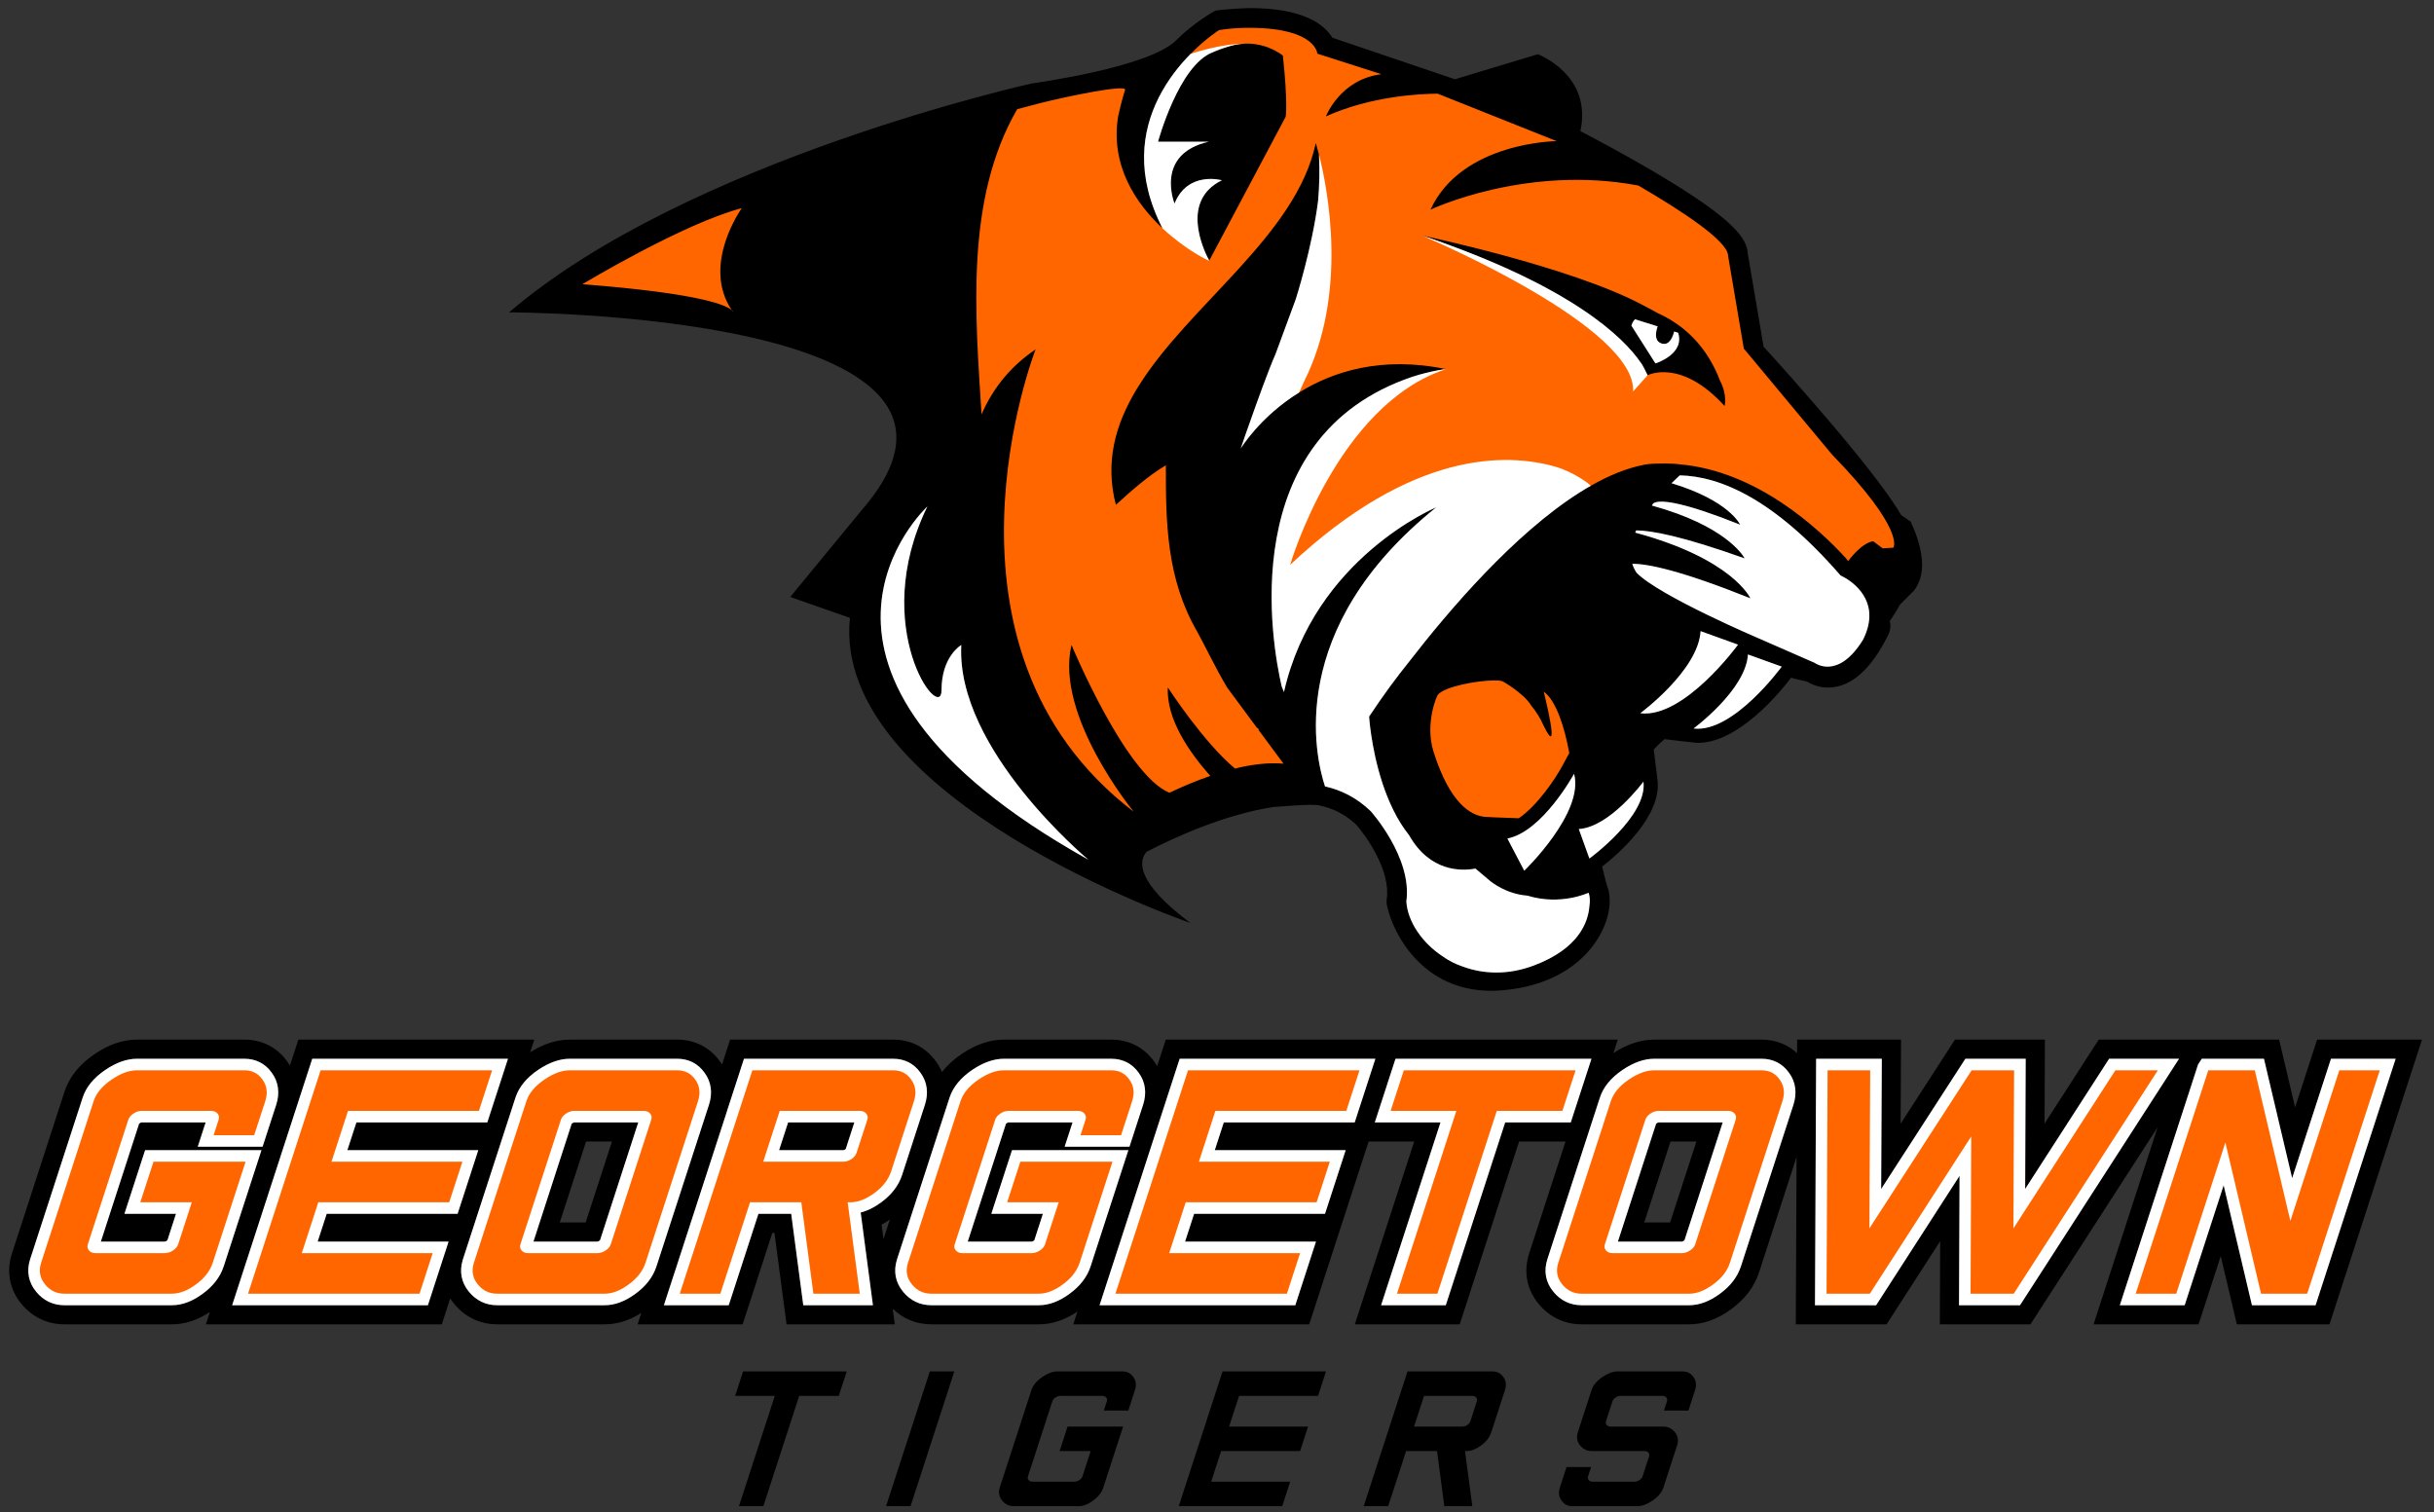
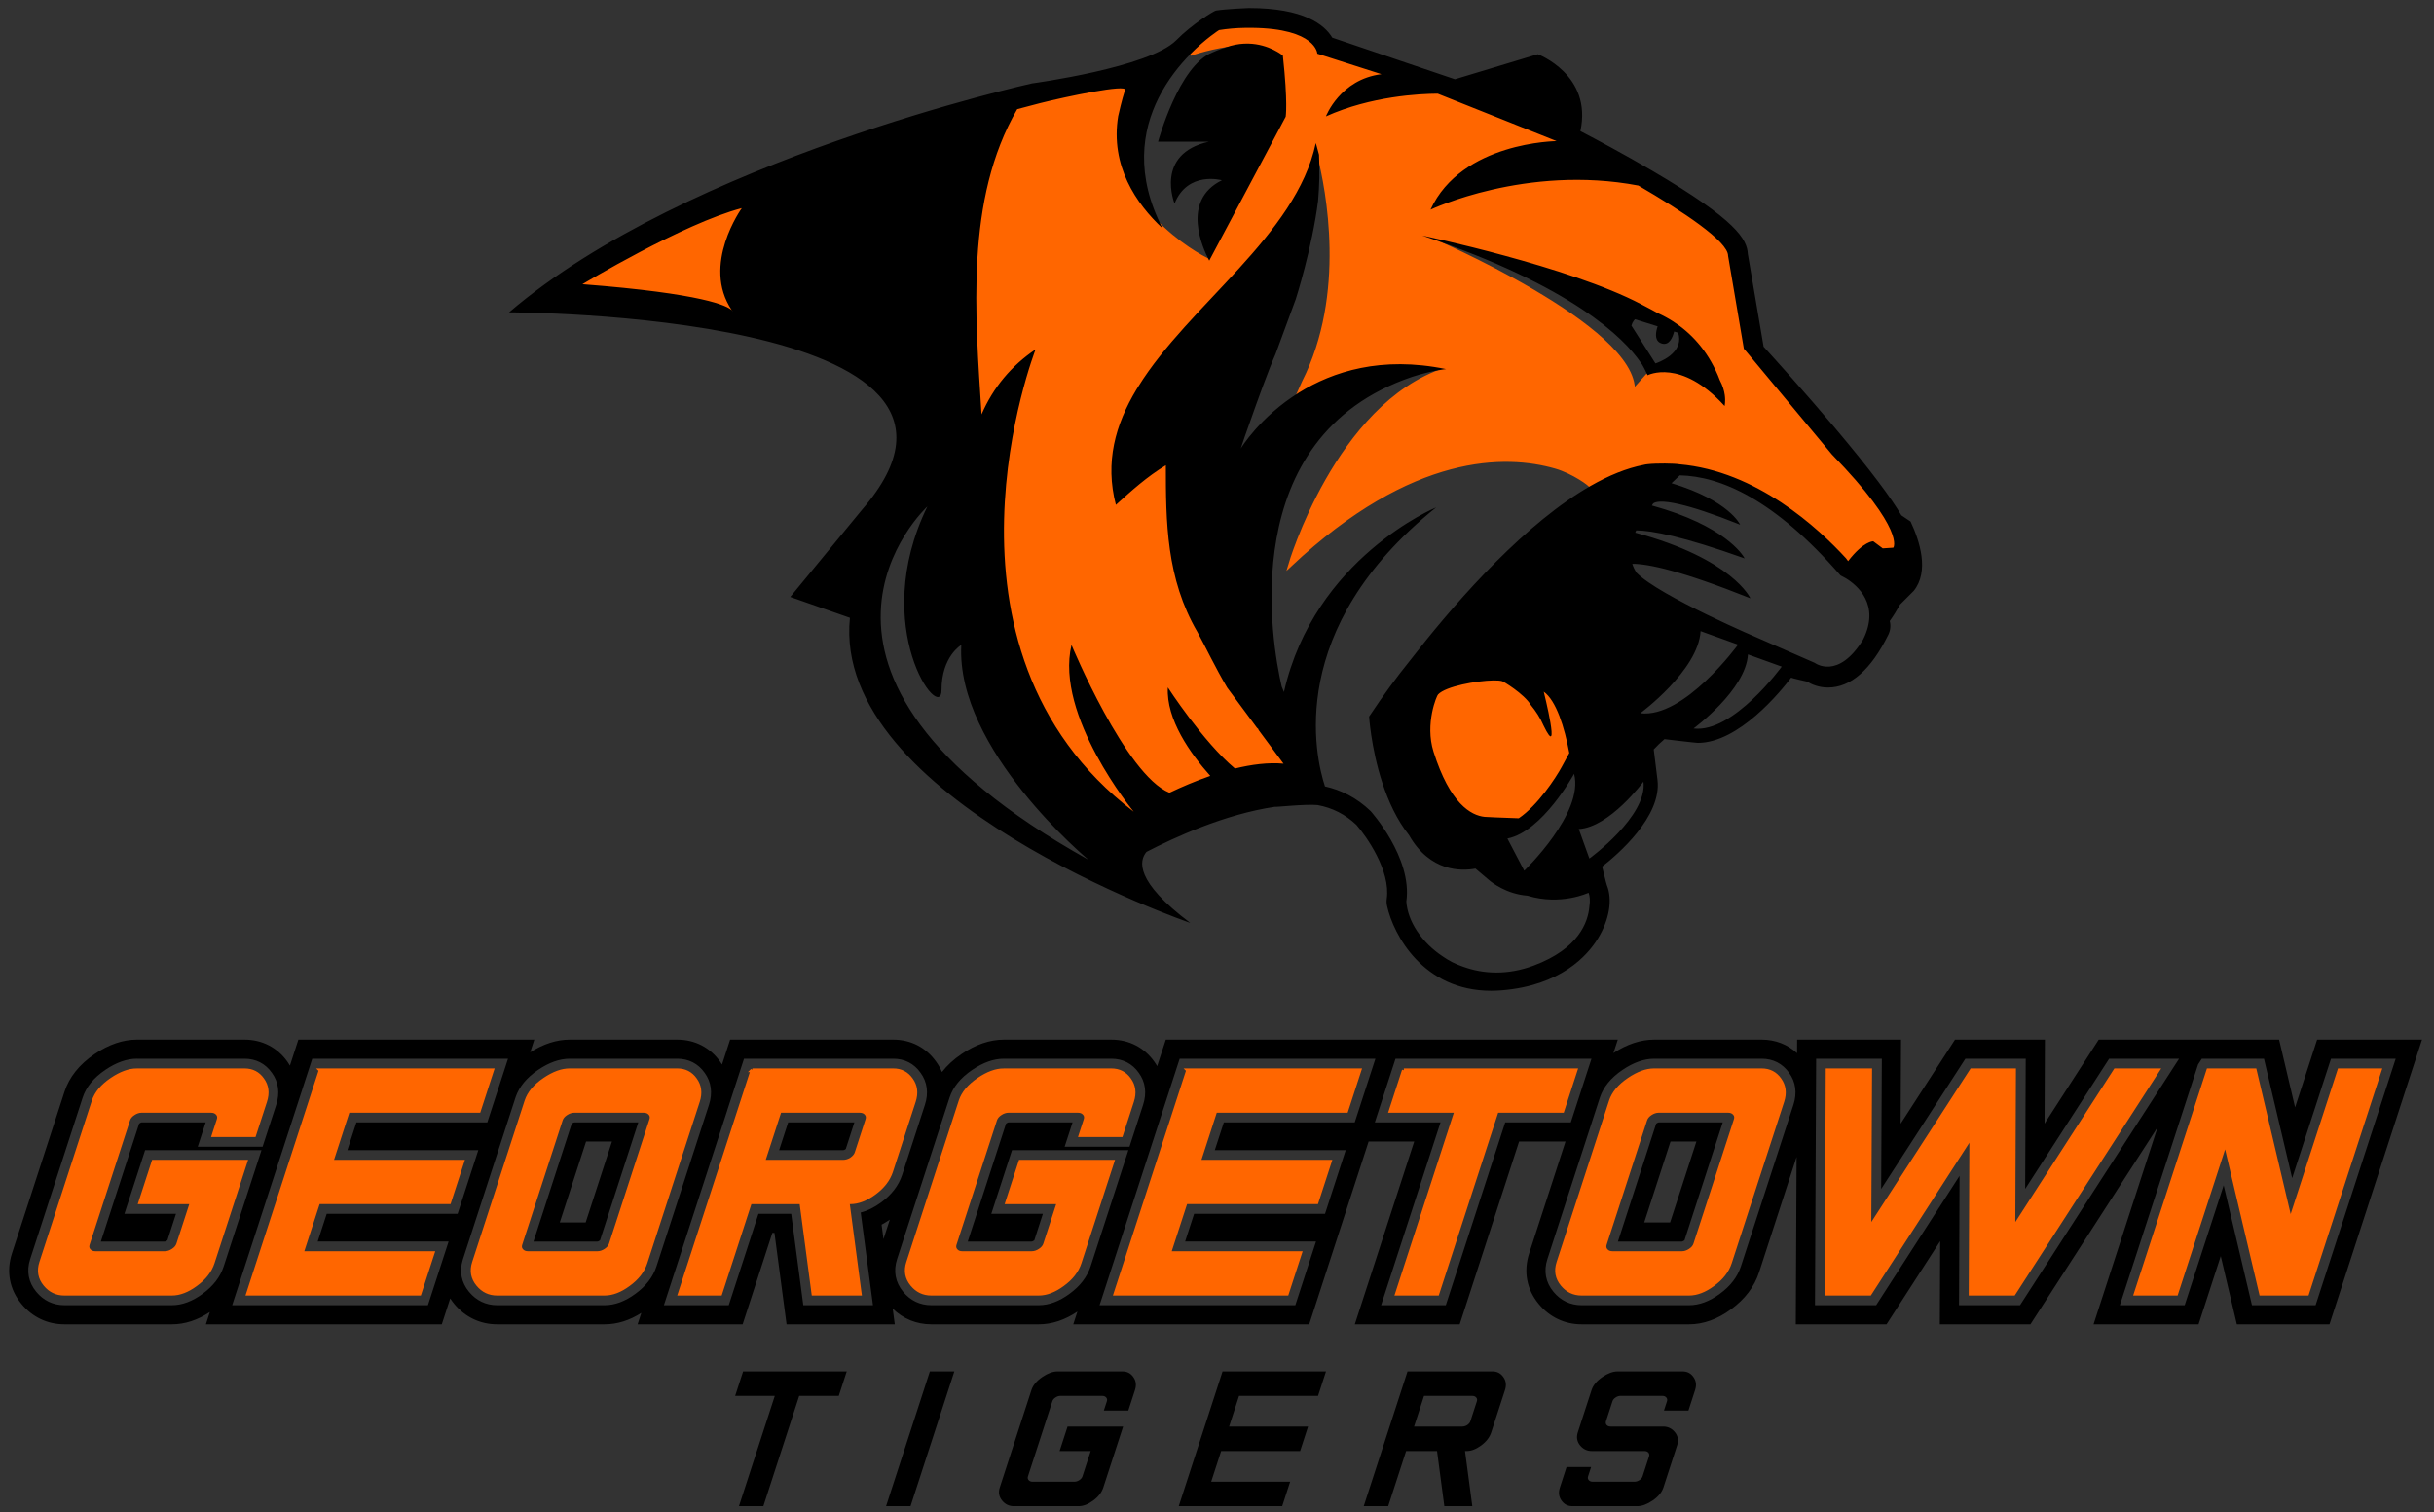
<svg xmlns="http://www.w3.org/2000/svg" xml:space="preserve" height="214.3" viewBox="0 0 344.91 214.301" width="344.91" version="1.1">
  <rect x="0" y="0" width="344.91" height="214.301" fill="#333333" stroke="none" />
  <g transform="matrix(1.25 0 0 -1.25 -214.8 604.15)">
    <g style="" transform="matrix(.35 0 0 .35 201.63 258.61)">
      <path d="m503.24 8.023c-0.838-0.01-1.703-0.01-2.596 0.002-3.87 0.045-7.456 0.38-10.781 0.91-0.005 0.004-5.383 3.382-11.613 9.713 2.526-1.021 13.752-4.237 21.693-4.215 9.464-0.491 15.744 4.82 15.744 4.82 2.09 19.172 1.154 24.744 1.154 24.744l-30.967 58.277c0.184 0.345-9.388-4.204-18.9-13.088-10.657-9.942-21.222-25.331-17.963-45.391 0.15-0.866 1.637-7.077 2.615-10.043 0.064-0.18 0.125-0.37 0.189-0.557 0.91-2.51-23.598 2.59-34.396 5.316-2.948 0.744-6.046 1.557-9.281 2.443-21.177 36.533-16.958 83.237-14.441 123.57 4.737-10.908 12.032-19.681 21.885-26.312 0 0-47.242 120.81 39.732 187.19 0 0-32.044-38.912-25.184-67.516 0 0 21.86 52.639 39.652 59.83 4.818-2.291 10.507-4.741 16.527-6.826-8.078-9.053-17.898-22.846-17.186-35.812 0 0 14.292 22.082 27.174 32.84 6.724-1.641 13.508-2.528 19.662-1.971l-10.797-14.58-12.01-16.211c-4.841-8.16-8.79-16.602-12.053-22.508-12.647-21.743-12.783-44.63-12.783-67.518-7.584 4.578-13.913 10.299-20.232 16.023-4.501-17.311-0.217-32.501 8.338-46.715 0.232-0.391 0.49-0.777 0.729-1.158 20.591-33.211 63.961-61.214 71.871-98.605 0 0 0.548 1.695 1.314 4.727 3.545 13.981 11.883 56.386-6.193 92.105l-1.865 4.164c13.624-8.465 33.292-14.863 59.424-9.486 0.059 0.001 0.13 0.01 0.16 0.008-0.109 0.031-0.351 0.121-0.363 0.125-43.921 14.503-62.863 79.139-62.863 79.139 49.388-46.331 87.554-45.432 107.49-39.707 7.227 2.077 14.166 7.195 14.162 7.748 7.288-4.178 14.543-7.185 21.564-8.537 0.349-0.102 0.896-0.191 1.543-0.262 3.575-0.403 10.818-0.326 12.854 0.051 31.251 2.681 56.323 25.883 67.473 38.072l0.828 1.131c6.311-8.209 10.188-8.029 10.188-8.029l3.838 2.859 4.293-0.283s5.149-6.867-24.889-37.77l-35.477-42.631-0.141-0.023-6.404-37.738c0-5.903-18.44-18.054-36.314-28.451-45.415-8.649-84.17 9.76-84.17 9.76 12.591-27.465 51.061-27.75 51.061-27.75l-48.14-19.213c-7.167 0.031-26.937 0.949-45.254 9.19 0 0 5.701-15.014 22.471-17.084l-25.963-8.315s-0.409-10.153-26.4-10.453zm-206.61 72.995c-23.755 6.216-64.535 30.805-64.535 30.805 49.254 3.808 58.703 8.798 60.516 10.559-12.508-18.459 4.019-41.363 4.019-41.363zm275.46 11.08s59.671 12.53 88.691 27.84c3.103 1.593 5.801 3.076 6.746 3.603 2.081 0.951 4.163 2.057 6.207 3.371 7.043 4.527 13.621 11.407 18.082 21.789 0.272 0.644 0.526 1.318 0.781 1.986 1.208 2.244 1.772 4.305 2.006 5.986h0.002c0.374 2.694-0.075 4.436-0.076 4.441-17.76-19.505-31.166-12.432-31.166-12.432l-5.867 6.572v-0.006l-0.014 0.012c1.526-25.936-82.395-61.793-82.395-61.793l-2.998-1.371zm28.842 180.14c-6.732 0.097-19.352 2.372-22.408 5.686-0.469 0.29-5.416 11.782-1.844 23.145 6.636 21.08 15.184 25.83 20.711 26.4 0.034 0.005 6.897 0.381 13.807 0.57 7.698-5.21 14.993-16.362 17.369-20.738l3.094-5.68c-1.907-10.37-5.324-21.291-10.348-24.82 0 0 7.272 28.918-0.119 13.617-1.298-3.034-3.104-5.765-5.057-8.146-2.748-4.664-11.597-9.883-11.676-9.738-0.737-0.223-1.976-0.317-3.529-0.295zm-549.2 157.84c-3.139 0-6.534 1.241-10.188 3.721-3.837 2.59-6.288 5.532-7.356 8.816l-21.242 65.377c-1.066 3.28-0.523 6.221 1.627 8.816 2.041 2.484 4.629 3.723 7.769 3.723h43.529c3.103 0 6.333-1.239 9.695-3.723 3.485-2.519 5.771-5.461 6.863-8.816l13.291-40.902h-37.289l-5.338 16.428h20.859l-5.512 16.973c-0.32 0.985-1.012 1.826-2.08 2.519-1.074 0.726-2.218 1.096-3.422 1.096h-27.977c-1.168 0-2.056-0.37-2.658-1.096-0.616-0.693-0.759-1.535-0.438-2.519l16.365-50.371c0.32-0.987 1.012-1.827 2.078-2.522 1.076-0.73 2.199-1.096 3.367-1.096h27.975c1.205 0 2.113 0.366 2.715 1.096 0.617 0.695 0.76 1.534 0.439 2.522l-2.027 6.238h16.428l4.465-13.742c1.091-3.358 0.715-6.298-1.135-8.816-1.748-2.48-4.172-3.721-7.275-3.721h-43.531zm74.371 0-29.389 90.453h69.428l5.338-16.426h-53.004l6.691-20.59h53.002l5.336-16.426h-52.998l6.686-20.59h53l5.34-16.422h-69.43zm100.85 0c-3.143 0-6.538 1.241-10.191 3.721-3.837 2.59-6.288 5.532-7.357 8.816l-21.242 65.377c-1.066 3.28-0.523 6.222 1.627 8.816 2.041 2.484 4.63 3.723 7.771 3.723h43.529c3.103 0 6.33-1.239 9.695-3.723 3.482-2.519 5.772-5.461 6.863-8.816l21.242-65.377c1.091-3.358 0.712-6.298-1.135-8.816-1.75-2.48-4.172-3.721-7.275-3.721h-43.527zm73.957 0-29.393 90.453h16.428l12.023-37.014h20.754l4.893 37.014h18.781l-4.893-37.014h1.092c3.067 0 6.276-1.226 9.625-3.67 3.498-2.555 5.79-5.511 6.881-8.865l9.217-28.367c1.092-3.358 0.711-6.298-1.133-8.816-1.75-2.478-4.156-3.721-7.223-3.721h-57.053zm101.81 0c-3.14 0-6.537 1.241-10.188 3.721-3.836 2.59-6.292 5.532-7.359 8.816l-21.24 65.377c-1.066 3.28-0.524 6.221 1.625 8.816 2.041 2.484 4.63 3.723 7.771 3.723h43.531c3.102 0 6.332-1.239 9.693-3.723 3.486-2.519 5.772-5.461 6.863-8.816l13.291-40.902h-37.289l-5.34 16.428h20.863l-5.514 16.973c-0.321 0.985-1.013 1.826-2.078 2.519-1.077 0.726-2.218 1.096-3.422 1.096h-27.979c-1.17 0-2.058-0.37-2.658-1.096-0.617-0.693-0.76-1.535-0.441-2.519l16.369-50.371c0.321-0.987 1.01-1.827 2.076-2.522 1.076-0.73 2.202-1.096 3.369-1.096h27.979c1.204 0 2.106 0.366 2.707 1.096 0.617 0.695 0.765 1.534 0.445 2.522l-2.029 6.238h16.426l4.467-13.742c1.092-3.358 0.714-6.298-1.135-8.816-1.748-2.48-4.173-3.721-7.273-3.721h-43.531zm74.576 0-29.391 90.453h69.428l5.336-16.426h-53l6.689-20.588h53.002l5.34-16.428h-53.004l6.688-20.588h53.004l5.338-16.424h-69.43zm87.373 0-5.338 16.424h26.611l-24.051 74.029h16.369l24.053-74.029h26.555l5.342-16.424h-69.541zm101.34 0c-3.143 0-6.538 1.241-10.195 3.721-3.832 2.59-6.284 5.532-7.348 8.816l-21.246 65.377c-1.069 3.28-0.527 6.222 1.625 8.816 2.043 2.484 4.632 3.723 7.773 3.723h43.529c3.102 0 6.331-1.239 9.693-3.723 3.486-2.519 5.774-5.461 6.863-8.816l21.242-65.377c1.092-3.358 0.715-6.298-1.133-8.816-1.75-2.48-4.175-3.721-7.277-3.721h-43.527zm70.234 0-0.424 90.453h17.521l41.057-63.682-0.268 63.682h17.467l58.355-90.453h-17.193l-41.275 64.002 0.266-64.002h-17.189l-41.387 64.002 0.318-64.002h-17.248zm154.13 0-29.391 90.453h16.43l19.887-61.215 14.441 61.215h18.67l29.393-90.453h-16.375l-19.82 60.992-14.396-60.992h-18.838zm-661.49 16.424h27.977c1.167 0 2.055 0.366 2.66 1.096 0.614 0.695 0.759 1.534 0.438 2.522l-16.365 50.371c-0.32 0.985-1.013 1.826-2.078 2.519-1.077 0.726-2.201 1.096-3.369 1.096h-27.977c-1.205 0-2.109-0.37-2.711-1.096-0.617-0.693-0.761-1.535-0.441-2.519l16.367-50.371c0.32-0.987 1.014-1.827 2.08-2.522 1.077-0.73 2.216-1.096 3.42-1.096zm83.102 0h32.307c1.204 0 2.11 0.367 2.711 1.096 0.616 0.695 0.761 1.534 0.441 2.522l-4.34 13.357c-0.321 0.985-1.02 1.841-2.1 2.572-1.062 0.695-2.196 1.041-3.4 1.041h-32.307l6.688-20.588zm355.96 0h27.975c1.169 0 2.054 0.366 2.66 1.096 0.613 0.695 0.758 1.534 0.439 2.522l-16.365 50.371c-0.32 0.985-1.014 1.826-2.076 2.519-1.08 0.726-2.203 1.096-3.371 1.096h-27.979c-1.205 0-2.107-0.37-2.709-1.096-0.616-0.693-0.763-1.535-0.443-2.519l16.369-50.371c0.32-0.987 1.014-1.827 2.08-2.522 1.076-0.73 2.215-1.096 3.42-1.096z" transform="matrix(.8 0 0 -.8 -82.153 639.43)" stroke="#f60" stroke-width="1.5" fill="#f60" />
      <path d="m502.04 0c-0.496 0-9.541 0.405-13.441 1.027-0.805 0.131-9.602 5.445-16.061 12.006-10.905 11.085-58.424 17.49-58.424 17.49s-139.62 30.898-211.71 92.697c0 0 212.26-0.001 142.87 79.949 0.031 0.018-29.025 35.277-29.025 35.277l24.152 8.455c-7.462 73.606 137.8 123.51 137.8 123.51-22.443-16.827-20.746-25.24-17.715-28.771 11.213-5.812 31.778-15.264 51.943-18.238 0.358 0.181 12.143-1.149 17.262-0.709 6.045 1.092 11.243 3.741 15.764 8.014 4.134 4.71 13.907 18.633 12.303 29.928-0.134 0.946-0.095 1.904 0.104 2.84 2.599 11.902 14.753 34.42 42.129 34.42 1.4 0 2.836-0.061 4.279-0.176 23.88-1.935 34.686-13.994 38.994-21.016 4.597-7.484 5.987-15.732 3.617-21.527-0.244-0.594-1.479-5.817-1.92-7.562 6.202-4.827 24.23-20.264 22.41-35.105l-1.522-12.326c1.369-1.482 2.828-2.883 4.357-4.17 0 0 12.668 1.514 13.486 1.514 16.626 0 33.578-20.856 37.793-26.412 0.123 0.197 6.385 1.588 6.385 1.588 1.901 1.162 4.817 2.414 8.551 2.414 9.187 0 17.403-7.197 24.408-21.385 0.874-1.768 1.041-3.736 0.578-5.537 1.536-2.172 2.941-4.439 4.164-6.672l5.561-5.557c6.297-7.878 2.506-19.984-1.285-28.053-1.234-0.876-2.491-1.725-3.746-2.527-4.038-6.844-11.895-17.626-26.967-35.492-12.116-14.354-24.48-28.036-28.803-32.779l-6.387-37.566c-0.305-5.846-4.523-13.622-38.652-33.639-11.327-6.639-22.52-12.618-29.141-16.072 4.96-22.852-17.254-31.129-17.254-31.129l-33.54 10.136-49.65-16.834c-3.22-5.361-11.65-11.996-33.63-11.996zm1.199 8.021c25.991 0.3 26.4 10.455 26.4 10.455l25.963 8.312c-16.77 2.071-22.471 17.084-22.471 17.084 18.317-8.24 38.087-9.156 45.254-9.188l48.146 19.203s-38.47 0.285-51.062 27.75c0 0 38.755-18.406 84.17-9.758 17.874 10.397 36.314 22.548 36.314 28.451l6.404 37.736 0.141 0.023 35.477 42.631c30.038 30.902 24.889 37.77 24.889 37.77l-4.293 0.285-3.838-2.861s-3.877-0.179-10.188 8.029l-0.828-1.131c-11.15-12.189-36.222-35.391-67.473-38.072-2.036-0.377-9.279-0.454-12.854-0.051-0.647 0.071-1.194 0.161-1.543 0.264-7.021 1.352-14.276 4.358-21.564 8.537-1.518 0.863-3.028 1.766-4.551 2.728-26.369 16.746-52.587 47.316-68.812 68.293-5.315 6.595-10.611 13.79-15.811 21.637-0.324 0.472-0.494 0.725-0.494 0.725s0.18 2.94 0.863 7.523c1.51 10.098 5.453 28.168 15.299 40.482 8.462 14.91 21.134 14.607 26.898 13.545l5.746 4.865c0.692 0.588 6.7 5.461 15.291 6.096 13.529 4.151 24.756-1.182 24.756-1.182 0.532 1.318 0.682 3.245 0.332 5.504-0.517 6.468-4.35 17.161-22.52 23.967-10.544 3.957-20.436 3.465-28.691 0.441-3.023-1.012-5.667-2.391-7.977-4.002-8.778-5.736-14.423-14.437-14.928-22.355 2.527-17.808-14.463-36.619-14.463-36.619-5.695-5.487-12.036-8.55-18.479-9.992-3.956-12.069-16.152-63.833 45.016-112.96 0 0-49.305 20.406-61.619 74.754l-0.926-2.244c-3.916-16.959-19.301-100.96 52.865-125.38 8.059-2.607 13.689-3.123 13.689-3.123-0.021-0.001-0.045-0.009-0.068-0.012-26.132-5.376-45.799 1.024-59.424 9.488-15.98 9.92-23.643 22.699-23.643 22.699 0.01-0.034 0.023-0.067 0.039-0.107 1.138-3.464 2.328-6.844 3.533-10.182 3.174-9.038 7.755-21.724 10.529-27.992l8.184-22.209s6.629-20.71 9.043-39.85c0.519-5.982 0.674-12.171 0.373-18.629-0.767-3.031-1.314-4.727-1.314-4.727-7.91 37.391-51.28 65.393-71.871 98.604-0.238 0.383-0.496 0.769-0.729 1.16-8.555 14.214-12.838 29.402-8.336 46.713 6.319-5.725 12.647-11.443 20.23-16.021 0 22.887 0.138 45.774 12.783 67.518 3.263 5.906 7.212 14.346 12.053 22.506l12.01 16.213c0.23 0.233 0.467 0.466 0.707 0.688-0.031 0.042-0.079 0.069-0.117 0.107l10.207 13.785c-6.154-0.557-12.938 0.328-19.662 1.969-12.882-10.756-27.174-32.84-27.174-32.84-0.712 12.967 9.108 26.76 17.186 35.814-6.02 2.083-11.709 4.534-16.527 6.824-17.793-7.191-39.652-59.828-39.652-59.828-6.861 28.604 25.184 67.514 25.184 67.514-86.974-66.375-39.732-187.18-39.732-187.18-9.852 6.632-17.147 15.403-21.885 26.311-2.517-40.33-6.735-87.033 14.441-123.57 3.237-0.886 6.333-1.7 9.281-2.443 10.799-2.726 35.306-7.826 34.396-5.314-0.064 0.185-0.125 0.375-0.189 0.555-0.978 2.966-2.465 9.178-2.615 10.043-3.259 20.06 7.306 35.452 17.963 45.393-11.078-21.517-8.319-39.414-1.6-52.816 3.654-7.284 8.473-13.245 12.875-17.723 6.23-6.331 11.608-9.711 11.613-9.715 3.325-0.53 6.911-0.863 10.781-0.908 0.893-0.011 1.757-0.014 2.596-0.004zm-1.559 6.385c-0.566-0.012-1.145-0.003-1.736 0.027-2.237 0.112-4.651 0.546-7.201 1.457-3.14 0.952-5.445 2.039-5.445 2.039-13.736 5.202-22.127 36.176-22.127 36.176h20.602c-22.127 4.943-13.934 25.047-13.934 25.047 5.35-13.334 19.17-9.418 19.17-9.418-16.654 8.184-7.758 27.587-5.133 32.541l30.965-58.279s0.936-5.571-1.154-24.742c0 0-5.519-4.669-14.006-4.848zm-205.05 66.614s-16.527 22.903-4.019 41.361c0.427 0.414 0.432 0.65 0.432 0.65-0.154-0.21-0.286-0.434-0.432-0.65-1.812-1.759-11.262-6.752-60.516-10.561 0 0 40.781-24.586 64.535-30.801zm275.46 11.078c61.234 20.659 81.823 41.761 88.391 51.311 0.112 0.116 0.317 0.381 0.67 0.961 0.068 0.102 0.098 0.142 0.059 0.09 0.46 0.771 1.146 2.057 2.158 4.225 0 0 13.403-7.074 31.164 12.434 0 0 0.452-1.746 0.076-4.443h-0.002c-0.234-1.68-0.797-3.744-2.004-5.988-0.256-0.669-0.511-1.342-0.783-1.986-4.46-10.382-11.037-17.261-18.08-21.787-2.045-1.314-4.129-2.421-6.211-3.371-0.945-0.527-3.641-2.01-6.746-3.603-29.019-15.31-88.691-27.84-88.691-27.84zm86.18 33.922 1.965 0.613 2.008 0.629 5.191 1.623c-0.707 2.054-1.389 5.366 0.934 6.65 0.225 0.121 0.471 0.234 0.766 0.314 2.954 0.846 4.349-2.377 4.977-4.873l1.336 0.416 0.312 0.098c0.557 1.77 0.507 3.333 0.076 4.697-0.061 0.198-0.126 0.384-0.205 0.57-1.311 3.222-4.74 5.255-6.992 6.297-0.862 0.395-1.54 0.65-1.869 0.76-0.139 0.049-0.23 0.078-0.23 0.078l-2.193-3.453-7.533-11.848c0.215-0.812 0.55-1.484 0.975-2.031 0.151-0.196 0.311-0.375 0.484-0.541zm18.119 63.191c16.397 0.351 38.266 9.624 65.018 40.439l0.053 0.029c-0.019 0.006-0.035 0.007-0.053 0.01l2.269 1.223c4.595 2.82 13.961 10.658 6.969 24.744-10.194 16.638-19.605 9.475-19.605 9.475l-22.266-9.742s-40.571-17.256-49.861-26.736c-0.79-1.175-1.366-2.384-1.754-3.633 6.316-0.03 19.661 2.701 47.826 13.969 0 0-7.098-15.96-46.631-26.59 0.12-0.304 0.251-0.606 0.387-0.908 6.285 0.033 18.843 2.393 43.914 11.338 0 0-0.03-0.056-0.068-0.135-0.369-0.669-2.377-3.952-7.965-8.088-5.598-4.138-14.779-9.121-29.527-13.178 0.009-0.071 0.372-0.645 0.531-0.836 0.937-0.729 3.512-1.34 10.584 0.297 5.293 1.213 13.103 3.685 24.623 8.293 0 0-4.345-9.739-27.785-16.793 1.208-1.194 2.345-2.259 3.342-3.178zm-304.62 12.592c-24.032 49.207 5.721 88.117 5.721 74.389 0-13.739 8.014-18.311 8.014-18.311-2.292 42.341 51.492 86.969 51.492 86.969-137.32-76.672-65.227-143.05-65.227-143.05zm313.05 50.477 15.166 5.469s-21.799 29.977-39.588 27.775c0 0 23.5-17.302 24.422-33.244zm19.174 9.441 13.676 4.928s-19.651 27.035-35.703 25.051c0 0 21.194-15.609 22.027-29.979zm-103.06 10.52c1.553-0.022 2.793 0.071 3.529 0.295 0.08-0.144 8.926 5.074 11.676 9.738 1.951 2.382 3.757 5.114 5.057 8.146 7.39 15.302 0.119-13.617 0.119-13.617 5.025 3.53 8.441 14.45 10.346 24.818l-3.09 5.682c-2.376 4.378-9.672 15.528-17.369 20.738-6.91-0.189-13.775-0.564-13.811-0.568-5.526-0.572-14.074-5.322-20.709-26.402-3.572-11.362 1.377-22.854 1.846-23.145 3.055-3.314 15.675-5.588 22.406-5.686zm32.664 37.795c4.21 15.81-20.176 39.24-20.176 39.24l-6.82-13.03c14.284-2.826 27.002-26.215 27.002-26.215zm28.09 3.168c1.723 14.006-21.893 31.143-21.893 31.143l-4.291-11.945c12.543-0.72 26.184-19.197 26.184-19.197zm-609.94 104.46c-5.653 0-11.428 1.972-17.137 5.848-6.166 4.168-10.274 9.305-12.209 15.266l-21.242 65.38c-2.393 7.364-1.018 14.668 3.84 20.527 4.374 5.324 10.539 8.254 17.357 8.254h43.531c5.239 0 10.431-1.705 15.381-4.986l-1.619 4.986h95.523l3.404-10.486c0.493 0.764 1.038 1.512 1.637 2.232 4.373 5.324 10.537 8.254 17.355 8.254h43.531c5.052 0 10.063-1.571 14.854-4.627l-1.504 4.627h42.521l12.025-37.014h0.859l4.894 37.014h43.814l-0.842-6.35c4.201 4.112 9.659 6.35 15.615 6.35h43.531c5.333 0 10.615-1.772 15.646-5.168l-1.682 5.168h95.523l13.4-41.244 10.658-32.781h18.455l-24.051 74.025h42.467l24.049-74.025h18.795l-14.697 45.238c-2.398 7.37-1.02 14.68 3.84 20.533 4.375 5.324 10.536 8.254 17.355 8.254h43.531c5.797 0 11.54-2.07 16.963-6.076 5.647-4.08 9.479-9.141 11.396-15.033l15.164-46.672-0.32 67.781h17.219 19.533l21.707-33.67-0.139 33.67h17.24 19.447l51.477-79.789-25.926 79.789h42.52l8.98-27.627 6.514 27.627h18.828 18.68l37.453-115.27h-42.463l-8.912 27.424-6.473-27.424h-21.246-5.066-11.359-35.365l-21.93 34.004 0.141-34.004h-19.314-17.092l-22.012 34.043 0.17-34.043h-42.07l-0.027 5.484c-3.851-3.55-8.792-5.484-14.326-5.484h-43.531c-5.436 0-10.983 1.843-16.488 5.436l1.768-5.436h-87.482-8.152-87.373l-3.49 10.732c-0.35-0.594-0.71-1.183-1.125-1.75-4.082-5.793-10.267-8.982-17.416-8.982h-43.531c-5.654 0-11.426 1.972-17.139 5.848-3.203 2.165-5.836 4.602-7.914 7.269-0.618-1.449-1.389-2.839-2.342-4.143-4.085-5.786-10.25-8.975-17.361-8.975h-66.07l-3.277 10.092c-0.24-0.372-0.458-0.755-0.723-1.117-4.084-5.786-10.268-8.975-17.412-8.975h-43.529c-5.279 0-10.663 1.742-15.998 5.125l1.664-5.125h-95.527l-3.418 10.518c-0.315-0.52-0.628-1.043-0.99-1.543-4.087-5.786-10.268-8.975-17.414-8.975h-43.531zm0 7.736h43.531c4.626 0 8.462 1.968 11.092 5.699 2.687 3.666 3.317 8.172 1.762 12.957l-5.518 16.967h-26.252l3.201-9.848-25.873-0.002c-0.097 0-0.318-0-0.738 0.287-0.272 0.176-0.338 0.255-0.338 0.258l-15.477 47.71h25.818c0.184 0 0.418-0.034 0.797-0.291 0.276-0.178 0.342-0.258 0.342-0.258l3.457-10.695h-20.873l8.375-25.773h47.115l-15.279 47.021c-1.399 4.3-4.281 8.057-8.57 11.16-4.126 3.045-8.32 4.606-12.43 4.606h-43.531c-4.527 0-8.461-1.88-11.381-5.43-3.171-3.824-4.027-8.403-2.461-13.225l21.244-65.39c1.39-4.28 4.48-8.061 9.184-11.238 4.42-3 8.729-4.525 12.805-4.525zm70.977 0h79.254l-8.375 25.773h-53.002l-3.652 11.238h53.004l-8.375 25.773h-53.002l-3.654 11.244h53.004l-8.375 25.77h-79.254l32.428-99.799zm104.24 0h43.527c4.626 0 8.463 1.968 11.094 5.699 2.689 3.666 3.315 8.172 1.76 12.957l-21.244 65.377c-1.399 4.3-4.279 8.057-8.568 11.16-4.125 3.045-8.322 4.606-12.432 4.606h-43.531c-4.526 0-8.46-1.88-11.381-5.43-3.112-3.756-3.978-8.242-2.525-12.969l4.908-15.109 12.031-37.014h-0.004l4.486-13.803c1.433-4.16 4.477-7.846 9.07-10.949 4.42-3 8.732-4.525 12.809-4.525zm70.562 0h60.447c4.59 0 8.408 1.968 11.039 5.699 2.688 3.666 3.316 8.172 1.762 12.957l-9.217 28.365c-1.396 4.295-4.279 8.061-8.57 11.195-2.743 2.003-5.492 3.355-8.213 4.039l4.963 37.543h-28.207l-4.894-37.014h-13.26l-12.025 37.014h-26.254l4.236-13.031c0.037-0.113 0.092-0.227 0.127-0.342l21.244-65.381c0.029-0.09 0.042-0.177 0.07-0.266l6.752-20.779zm105.2 0h43.531c4.627 0 8.462 1.969 11.092 5.703 2.688 3.663 3.318 8.168 1.758 12.953l-5.514 16.967h-26.252l3.203-9.848-25.875-0.002c-0.087 0-0.32-0-0.742 0.287-0.27 0.174-0.334 0.252-0.334 0.252l-15.479 47.717h25.82c0.181 0 0.42-0.034 0.797-0.291 0.276-0.178 0.34-0.258 0.34-0.258l3.457-10.695h-20.875l8.379-25.773h47.115l-15.279 47.021c-1.4 4.3-4.282 8.057-8.57 11.16-4.126 3.045-8.322 4.606-12.432 4.606h-43.531c-4.528 0-8.459-1.88-11.379-5.43-3.172-3.824-4.027-8.403-2.461-13.225l21.24-65.375c1.393-4.287 4.486-8.069 9.185-11.244 4.416-3 8.728-4.525 12.805-4.525zm71.184 0h79.252l-8.375 25.773h-53l-3.654 11.238h53.004l-8.377 25.773h-53l-3.65 11.244h53l-8.375 25.77h-79.252l32.428-99.799zm87.389 0h79.348l-8.375 25.773h-26.557l-24.053 74.025h-26.197l24.053-74.025h-26.594l8.375-25.773zm104.72 0h43.531c4.625 0 8.46 1.968 11.092 5.699 2.689 3.666 3.317 8.172 1.762 12.957l-21.244 65.377c-1.399 4.3-4.282 8.057-8.568 11.16-4.129 3.045-8.325 4.606-12.432 4.606h-43.531c-4.527 0-8.46-1.88-11.381-5.43-3.173-3.824-4.029-8.405-2.457-13.227l21.24-65.379c1.389-4.28 4.478-8.059 9.182-11.238 4.42-3 8.731-4.525 12.807-4.525zm65.584 0h26.598l-0.266 52.727 34.092-52.727h24.428l-0.221 52.711 33.992-52.711h28.314l-64.387 99.799h-24.703l0.217-52.381-33.77 52.381h-24.762l0.467-99.799zm156.14 0h25.18l11.412 48.355 15.719-48.355h26.193l-32.428 99.799h-25.762l-11.457-48.568-15.783 48.568h-26.252l31.67-97.457 1.508-2.342zm-658.84 25.773c-0.184 0-0.422 0.034-0.795 0.287-0.276 0.18-0.342 0.258-0.342 0.258l-15.475 47.711h25.873c0.087 0 0.316 0.001 0.748-0.293v-0.002c0.271-0.176 0.336-0.253 0.336-0.256l15.471-47.703-25.816-0.002zm86.496 0-3.65 11.238h25.875c0.206 0 0.469-0.03 0.852-0.283 0.184-0.123 0.262-0.226 0.262-0.229l3.471-10.725-26.809-0.002zm352.57 0c-0.187 0-0.424 0.034-0.797 0.287-0.275 0.18-0.346 0.258-0.346 0.258l-15.473 47.711h25.875c0.086 0 0.315 0.001 0.748-0.293v-0.002c0.268-0.176 0.334-0.253 0.334-0.256l15.475-47.703-25.816-0.002zm-434.38 7.736h10.482l-10.652 32.781h-10.479l10.648-32.781zm439.06 0h10.482l-10.652 32.781h-10.482l10.652-32.781zm-316.09 31.629-2.564 7.889-0.771-5.834c1.118-0.599 2.23-1.297 3.336-2.055zm-59.402 61.459-3.221 9.908h16.053l-14.508 44.658h9.875l14.514-44.658h16.018l3.223-9.908h-41.953zm75.613 0-17.729 54.566h9.908l17.732-54.566h-9.912zm51.703 0c-1.891 0-3.942 0.746-6.146 2.244-2.314 1.566-3.792 3.337-4.438 5.318l-12.814 39.441c-0.643 1.983-0.318 3.756 0.982 5.318 1.231 1.498 2.792 2.246 4.684 2.246h26.262c1.87 0 3.822-0.748 5.85-2.246 2.103-1.521 3.481-3.292 4.139-5.318l8.02-24.674h-22.496l-3.219 9.91h12.586l-3.328 10.238c-0.196 0.594-0.612 1.099-1.252 1.522-0.651 0.437-1.339 0.656-2.066 0.656h-16.881c-0.705 0-1.238-0.219-1.602-0.656-0.37-0.422-0.458-0.928-0.264-1.522l9.875-30.389c0.191-0.595 0.606-1.1 1.252-1.52 0.649-0.44 1.327-0.662 2.031-0.662h16.879c0.725 0 1.269 0.222 1.633 0.662 0.373 0.419 0.46 0.924 0.27 1.52l-1.227 3.766h9.912l2.693-8.293c0.66-2.023 0.432-3.795-0.684-5.318-1.054-1.498-2.518-2.244-4.389-2.244h-26.262zm66.797 0-17.729 54.566h41.881l3.221-9.908h-31.977l4.037-12.418h31.975l3.217-9.912h-31.971l4.035-12.42h31.975l3.221-9.908h-41.885zm74.887 0-17.727 54.568h9.906l7.256-22.33h12.521l2.951 22.33h11.33l-2.955-22.33h0.662c1.852 0 3.788-0.737 5.807-2.213 2.107-1.542 3.491-3.325 4.148-5.352l5.562-17.111c0.656-2.023 0.43-3.795-0.686-5.318-1.055-1.498-2.508-2.244-4.357-2.244h-34.42zm85.098 0c-1.894 0-3.944 0.746-6.148 2.244-2.316 1.566-3.787 3.337-4.434 5.318l-5.561 17.109c-0.652 2.007-0.328 3.792 0.969 5.356 1.241 1.476 2.804 2.213 4.697 2.213h21.271c0.725 0 1.274 0.208 1.65 0.625 0.362 0.441 0.445 0.959 0.252 1.553l-2.619 8.061c-0.192 0.594-0.611 1.099-1.252 1.522-0.649 0.437-1.337 0.656-2.064 0.656h-16.881c-0.705 0-1.234-0.219-1.602-0.656-0.37-0.422-0.46-0.928-0.266-1.522l1.225-3.766h-9.941l-2.693 8.291c-0.66 2.026-0.436 3.797 0.684 5.318 1.049 1.498 2.514 2.246 4.389 2.246h26.262c1.887 0 3.942-0.748 6.144-2.246 2.312-1.562 3.794-3.336 4.436-5.318l5.559-17.113c0.652-2.002 0.327-3.782-0.971-5.348-1.236-1.476-2.8-2.213-4.697-2.213h-21.271c-0.707 0-1.238-0.214-1.611-0.629-0.364-0.438-0.446-0.96-0.256-1.553l2.621-8.059c0.191-0.595 0.605-1.1 1.252-1.52 0.645-0.44 1.324-0.662 2.031-0.662h16.875c0.729 0 1.272 0.222 1.637 0.662 0.369 0.419 0.46 0.924 0.266 1.52l-1.223 3.766h9.912l2.689-8.293c0.662-2.023 0.435-3.795-0.682-5.318-1.055-1.498-2.518-2.244-4.389-2.244h-26.26zm-78.406 9.908h19.488c0.727 0 1.27 0.22 1.637 0.66 0.369 0.419 0.456 0.926 0.264 1.522l-2.615 8.059c-0.195 0.592-0.617 1.114-1.264 1.553-0.645 0.415-1.331 0.629-2.057 0.629h-19.49l4.037-12.422z" transform="matrix(.8 0 0 -.8 -82.153 639.43)" />
-       <path d="m499.94 14.432c-7.942-0.022-19.168 3.195-21.695 4.217-4.403 4.476-9.222 10.437-12.877 17.723-6.718 13.402-9.476 31.299 1.602 52.816 9.512 8.884 19.086 13.431 18.902 13.086-2.626-4.953-11.522-24.357 5.133-32.541 0 0-13.82-3.914-19.17 9.42 0 0-8.194-20.102 13.934-25.047h-20.602s8.391-30.972 22.127-36.176c0 0 2.305-1.088 5.445-2.041 2.55-0.91 4.964-1.344 7.201-1.457zm30.393 44.965c0.301 6.457 0.146 12.648-0.373 18.629-2.414 19.14-9.043 39.85-9.043 39.85l-8.184 22.209c-2.774 6.268-7.355 18.955-10.529 27.994-1.205 3.336-2.395 6.714-3.533 10.18-0.016 0.04-0.028 0.073-0.039 0.107 0 0 7.662-12.779 23.643-22.699l1.87-4.17c18.077-35.719 9.739-78.122 6.193-92.104zm41.756 32.701 2.998 1.371s83.921 35.855 82.395 61.793l0.014-0.012v0.006l5.869-6.574c-1.012-2.167-1.7-3.452-2.16-4.223 0.04 0.052 0.012 0.011-0.057-0.092-0.353-0.58-0.56-0.843-0.672-0.959-6.566-9.55-27.154-30.651-88.387-51.311zm-279.48 30.282c0.146 0.216 0.278 0.439 0.432 0.65 0 0-0.005-0.237-0.432-0.65zm365.66 3.641c-0.173 0.165-0.332 0.344-0.484 0.539-0.425 0.547-0.758 1.22-0.975 2.033l7.533 11.846 2.193 3.453s0.09-0.031 0.229-0.08c0.33-0.109 1.009-0.362 1.871-0.756 2.252-1.043 5.681-3.079 6.992-6.301 0.079-0.187 0.144-0.371 0.205-0.57 0.432-1.363 0.482-2.924-0.076-4.695l-0.312-0.1-1.334-0.414c-0.628 2.495-2.025 5.719-4.979 4.873-0.294-0.08-0.541-0.195-0.766-0.314-2.323-1.284-1.64-4.596-0.934-6.648l-5.191-1.625-2.008-0.629-1.965-0.611zm-76.568 20.156c0.023 0.002 0.049 0.011 0.07 0.012 0 0-5.633 0.517-13.691 3.123-72.166 24.426-56.78 108.42-52.863 125.38l0.924 2.242c12.314-54.348 61.619-74.754 61.619-74.754-61.168 49.13-48.971 100.9-45.014 112.96 6.441 1.442 12.78 4.506 18.475 9.992 0 0 16.994 18.811 14.465 36.619 0.505 7.919 6.15 16.616 14.928 22.354 2.309 1.611 4.953 2.992 7.977 4.004 8.255 3.023 18.149 3.516 28.691-0.441 18.171-6.806 22.002-17.498 22.52-23.967 0.351-2.258 0.198-4.186-0.334-5.504 0 0-11.223 5.332-24.754 1.182-8.591-0.635-14.599-5.507-15.289-6.096l-5.748-4.865c-5.764 1.062-18.437 1.365-26.898-13.545-9.846-12.314-13.789-30.385-15.299-40.482-0.682-4.584-0.863-7.523-0.863-7.523s0.171-0.252 0.494-0.725c5.199-7.846 10.496-15.042 15.811-21.637 16.226-20.978 42.444-51.547 68.814-68.293 1.521-0.963 3.031-1.866 4.549-2.731 0.004-0.553-6.934-5.671-14.162-7.748-19.932-5.725-58.098-6.622-107.49 39.709 0 0 18.944-64.638 62.863-79.141 0.013-0.004 0.254-0.094 0.363-0.125-0.029 0.002-0.102-0.005-0.16-0.008zm94.688 43.033c-0.997 0.918-2.133 1.982-3.342 3.176 23.44 7.055 27.785 16.795 27.785 16.795-11.52-4.608-19.33-7.08-24.623-8.295-7.072-1.635-9.647-1.024-10.584-0.295-0.159 0.192-0.523 0.766-0.531 0.836 14.748 4.058 23.929 9.04 29.527 13.18 5.587 4.136 7.596 7.415 7.965 8.084 0.04 0.08 0.068 0.137 0.068 0.137-25.071-8.947-37.63-11.303-43.914-11.336-0.136 0.301-0.267 0.601-0.387 0.904 39.533 10.63 46.631 26.59 46.631 26.59-28.165-11.267-41.509-13.997-47.826-13.967 0.388 1.249 0.964 2.458 1.754 3.635 9.29 9.481 49.861 26.734 49.861 26.734l22.266 9.74s9.411 7.165 19.605-9.473c6.993-14.086-2.374-21.925-6.969-24.744l-2.269-1.223c0.018-0.002 0.034-0.004 0.053-0.01l-0.053-0.031c-26.75-30.814-48.621-40.086-65.018-40.438zm-304.62 12.592s-72.095 66.374 65.227 143.05c0 0-53.784-44.628-51.492-86.969 0 0-8.014 4.57-8.014 18.311 0 13.726-29.753-25.181-5.721-74.389zm313.05 50.477c-0.922 15.944-24.422 33.242-24.422 33.242 17.789 2.203 39.588-27.775 39.588-27.775l-15.166-5.467zm19.174 9.441c-0.835 14.369-22.029 29.979-22.029 29.979 16.052 1.984 35.705-25.051 35.705-25.051l-13.676-4.928zm-198.83 29.641 0.59 0.795c0.037-0.038 0.085-0.065 0.117-0.107-0.24-0.222-0.477-0.456-0.707-0.688zm128.44 18.674s-12.718 23.389-27.002 26.215l6.826 13.025s24.386-23.43 20.176-39.24zm28.09 3.168s-13.64 18.477-26.184 19.197l4.291 11.945s23.614-17.137 21.893-31.143zm-609.96 112.21c-4.076 0-8.384 1.523-12.805 4.523-4.704 3.177-7.791 6.96-9.18 11.24l-21.245 65.38c-1.565 4.822-0.71 9.401 2.463 13.225 2.918 3.55 6.852 5.43 11.379 5.43h43.529c4.11 0 8.305-1.559 12.432-4.606 4.29-3.103 7.172-6.86 8.57-11.16l15.279-47.021h-47.115l-8.375 25.773h20.873l-3.459 10.695s-0.063 0.077-0.34 0.256c-0.379 0.257-0.614 0.293-0.797 0.293h-25.816l15.477-47.711c0-0.002 0.066-0.081 0.338-0.258 0.421-0.287 0.642-0.287 0.738-0.287l25.873 0.002-3.201 9.848h26.254l5.516-16.969c1.555-4.785 0.925-9.289-1.762-12.955-2.63-3.731-6.466-5.699-11.092-5.699h-43.533zm175.22 0c-4.077 0-8.386 1.525-12.807 4.525-4.593 3.103-7.638 6.789-9.07 10.949l-4.488 13.803h0.004l-12.031 37.014h0.002l-4.91 15.109c-1.453 4.727-0.586 9.213 2.527 12.969 2.92 3.55 6.855 5.43 11.383 5.43h43.529c4.11 0 8.307-1.559 12.432-4.606 4.29-3.103 7.17-6.86 8.568-11.16l21.244-65.377c1.555-4.785 0.93-9.291-1.76-12.957-2.631-3.731-6.468-5.699-11.094-5.699h-43.529zm175.77 0c-4.077 0-8.389 1.523-12.805 4.523-4.699 3.176-7.792 6.959-9.185 11.246l-21.24 65.375c-1.566 4.822-0.712 9.401 2.461 13.225 2.92 3.55 6.851 5.43 11.379 5.43h43.531c4.108 0 8.306-1.559 12.432-4.606 4.288-3.103 7.17-6.86 8.57-11.16l15.277-47.021h-47.113l-8.379 25.773h20.875l-3.457 10.695s-0.063 0.077-0.34 0.256c-0.377 0.257-0.616 0.293-0.797 0.293h-25.82l15.479-47.717s0.064-0.076 0.334-0.252c0.422-0.287 0.657-0.287 0.744-0.287l25.873 0.002-3.203 9.848h26.254l5.512-16.969c1.56-4.785 0.932-9.29-1.756-12.953-2.63-3.734-6.466-5.701-11.094-5.701h-43.531zm71.184 0-32.428 99.799h79.252l8.375-25.77h-53l3.65-11.244h53.002l8.375-25.773h-53.004l3.652-11.24h53.002l8.375-25.771h-79.252zm87.391 0-8.377 25.773h26.594l-24.053 74.025h26.197l24.051-74.025h26.559l8.375-25.773h-79.346zm104.72 0c-4.076 0-8.386 1.524-12.807 4.525-4.702 3.18-7.792 6.96-9.18 11.24l-21.242 65.377c-1.57 4.822-0.716 9.404 2.457 13.227 2.92 3.551 6.854 5.43 11.381 5.43h43.531c4.109 0 8.304-1.56 12.432-4.606 4.288-3.105 7.172-6.858 8.57-11.16l21.242-65.377c1.554-4.785 0.928-9.291-1.76-12.955-2.634-3.731-6.47-5.701-11.096-5.701h-43.529zm-543.3 0.002-32.428 99.797h79.254l8.375-25.77h-53.004l3.654-11.244h53l8.377-25.773h-53.004l3.654-11.238h53l8.375-25.771h-79.254zm174.8 0-6.752 20.775c-0.029 0.09-0.042 0.176-0.072 0.268l-21.242 65.379c-0.035 0.114-0.09 0.229-0.127 0.342l-4.236 13.033h26.254l12.025-37.014h13.26l4.894 37.014h28.207l-4.963-37.543c2.721-0.684 5.47-2.037 8.213-4.039 4.291-3.135 7.175-6.9 8.57-11.195l9.217-28.365c1.554-4.785 0.926-9.293-1.762-12.957-2.631-3.731-6.449-5.697-11.039-5.697h-60.447zm434.08 0-0.467 99.797h24.762l33.77-52.381-0.217 52.381h24.703l64.387-99.797h-28.314l-33.992 52.711 0.219-52.711h-24.426l-34.092 52.725 0.266-52.725h-26.598zm156.14 0-1.508 2.338-31.67 97.459h26.252l15.783-48.566 11.455 48.566h25.764l32.426-99.797h-26.191l-15.719 48.354-11.412-48.354h-25.18zm-836 4.672h43.533c3.103 0 5.525 1.242 7.273 3.721 1.849 2.519 2.226 5.459 1.137 8.818l-4.467 13.738h-16.43l2.029-6.236c0.32-0.987 0.177-1.826-0.441-2.522-0.601-0.729-1.506-1.096-2.711-1.096h-27.979c-1.167 0-2.289 0.367-3.365 1.096-1.066 0.696-1.758 1.534-2.078 2.522l-16.365 50.371c-0.321 0.983-0.176 1.826 0.439 2.519 0.602 0.726 1.488 1.096 2.656 1.096h27.977c1.204 0 2.348-0.37 3.422-1.096 1.068-0.693 1.76-1.536 2.08-2.519l5.512-16.973h-20.859l5.338-16.428h37.291l-13.291 40.902c-1.092 3.355-3.381 6.297-6.865 8.816-3.362 2.484-6.592 3.723-9.695 3.723h-43.529c-3.142 0-5.728-1.239-7.769-3.723-2.15-2.594-2.693-5.535-1.627-8.816l21.242-65.375c1.066-3.286 3.52-6.228 7.357-8.818 3.654-2.478 7.045-3.721 10.186-3.721zm74.373 0h69.428l-5.338 16.424h-53.002l-6.688 20.588h53l-5.336 16.426h-53.002l-6.689 20.588h53l-5.336 16.428h-69.428l29.391-90.453zm100.84 0h43.529c3.102 0 5.526 1.242 7.277 3.721 1.847 2.519 2.222 5.459 1.133 8.818l-21.242 65.375c-1.091 3.355-3.38 6.297-6.863 8.816-3.364 2.484-6.592 3.723-9.695 3.723h-43.529c-3.143 0-5.73-1.239-7.771-3.723-2.149-2.594-2.693-5.535-1.625-8.816l21.242-65.375c1.068-3.286 3.52-6.228 7.357-8.818 3.652-2.478 7.045-3.721 10.188-3.721zm73.957 0h57.055c3.067 0 5.473 1.241 7.225 3.721 1.844 2.518 2.222 5.457 1.131 8.816l-9.215 28.365c-1.092 3.355-3.384 6.314-6.883 8.869-3.349 2.444-6.558 3.666-9.625 3.666h-1.094l4.894 37.016h-18.781l-4.893-37.016h-20.754l-12.023 37.016h-16.428l29.391-90.453zm101.81 0h43.531c3.101 0 5.525 1.242 7.273 3.721 1.849 2.519 2.227 5.459 1.135 8.818l-4.467 13.738h-16.426l2.029-6.236c0.319-0.987 0.172-1.826-0.445-2.522-0.601-0.729-1.503-1.096-2.707-1.096h-27.979c-1.167 0-2.293 0.367-3.369 1.096-1.066 0.696-1.755 1.534-2.076 2.522l-16.369 50.371c-0.319 0.983-0.175 1.826 0.441 2.519 0.601 0.726 1.488 1.096 2.658 1.096h27.979c1.204 0 2.345-0.37 3.422-1.096 1.065-0.693 1.757-1.536 2.078-2.519l5.514-16.973h-20.863l5.34-16.428h37.289l-13.291 40.902c-1.091 3.355-3.377 6.297-6.863 8.816-3.361 2.484-6.591 3.723-9.693 3.723h-43.531c-3.142 0-5.73-1.239-7.771-3.723-2.149-2.594-2.691-5.535-1.625-8.816l21.24-65.375c1.068-3.286 3.523-6.228 7.359-8.818 3.651-2.478 7.047-3.721 10.188-3.721zm74.578 0h69.428l-5.338 16.424h-53.004l-6.688 20.588h53.004l-5.34 16.428h-53.002l-6.689 20.588h53l-5.336 16.426h-69.426l29.391-90.453zm87.371 0h69.541l-5.342 16.424h-26.555l-24.051 74.029h-16.371l24.053-74.029h-26.613l5.338-16.424zm101.34 0h43.529c3.102 0 5.527 1.242 7.277 3.721 1.847 2.519 2.225 5.457 1.133 8.816l-21.244 65.377c-1.088 3.355-3.376 6.297-6.863 8.815-3.361 2.485-6.589 3.725-9.691 3.725h-43.531c-3.14 0-5.729-1.239-7.771-3.725-2.151-2.594-2.694-5.534-1.625-8.815l21.246-65.377c1.063-3.285 3.516-6.225 7.348-8.816 3.658-2.478 7.052-3.721 10.193-3.721zm70.236 0h17.248l-0.318 64.002 41.385-64.002h17.191l-0.266 64.002 41.275-64.002h17.193l-58.355 90.453h-17.467l0.268-63.682-41.057 63.682h-17.521l0.424-90.453zm154.13 0h18.838l14.396 60.992 19.82-60.992h16.377l-29.393 90.453h-18.672l-14.441-61.215-19.887 61.215h-16.43l29.391-90.453zm-578.38 16.422-6.688 20.59h32.305c1.205 0 2.339-0.345 3.402-1.039 1.08-0.731 1.776-1.592 2.096-2.576l4.342-13.355c0.319-0.989 0.174-1.826-0.441-2.522-0.601-0.729-1.509-1.098-2.713-1.098h-32.303zm-83.105 0.002c-1.204 0-2.342 0.367-3.418 1.096-1.066 0.695-1.759 1.534-2.08 2.522l-16.367 50.373c-0.319 0.983-0.175 1.825 0.443 2.518 0.602 0.726 1.504 1.096 2.709 1.096h27.979c1.167 0 2.291-0.37 3.369-1.096 1.065-0.693 1.758-1.534 2.076-2.518l16.365-50.373c0.323-0.987 0.175-1.827-0.438-2.522-0.605-0.729-1.493-1.096-2.66-1.096h-27.979zm439.06 0c-1.206 0-2.348 0.367-3.424 1.096-1.065 0.695-1.758 1.534-2.076 2.522l-16.371 50.373c-0.319 0.983-0.172 1.825 0.445 2.518 0.602 0.726 1.502 1.096 2.707 1.096h27.979c1.167 0 2.289-0.37 3.369-1.096 1.064-0.693 1.757-1.534 2.078-2.518l16.365-50.373c0.32-0.987 0.172-1.827-0.439-2.522-0.606-0.729-1.491-1.096-2.658-1.096h-27.975zm-439.06 4.676 25.82 0.002-15.473 47.705c-0.001 0.002-0.066 0.078-0.336 0.254-0.433 0.294-0.66 0.295-0.746 0.295h-25.875l15.475-47.711s0.065-0.079 0.342-0.258c0.373-0.255 0.609-0.287 0.793-0.287zm86.498 0 26.809 0.002-3.469 10.725c0 0.002-0.079 0.106-0.264 0.229-0.383 0.252-0.646 0.283-0.852 0.283h-25.875l3.65-11.238zm352.57 0 25.816 0.002-15.475 47.705c0 0.002-0.066 0.078-0.334 0.254-0.433 0.294-0.662 0.295-0.748 0.295h-25.875l15.473-47.711s0.071-0.079 0.346-0.258c0.373-0.255 0.61-0.287 0.797-0.287z" transform="matrix(.8 0 0 -.8 -82.153 639.43)" fill="#fff" />
    </g>
  </g>
</svg>